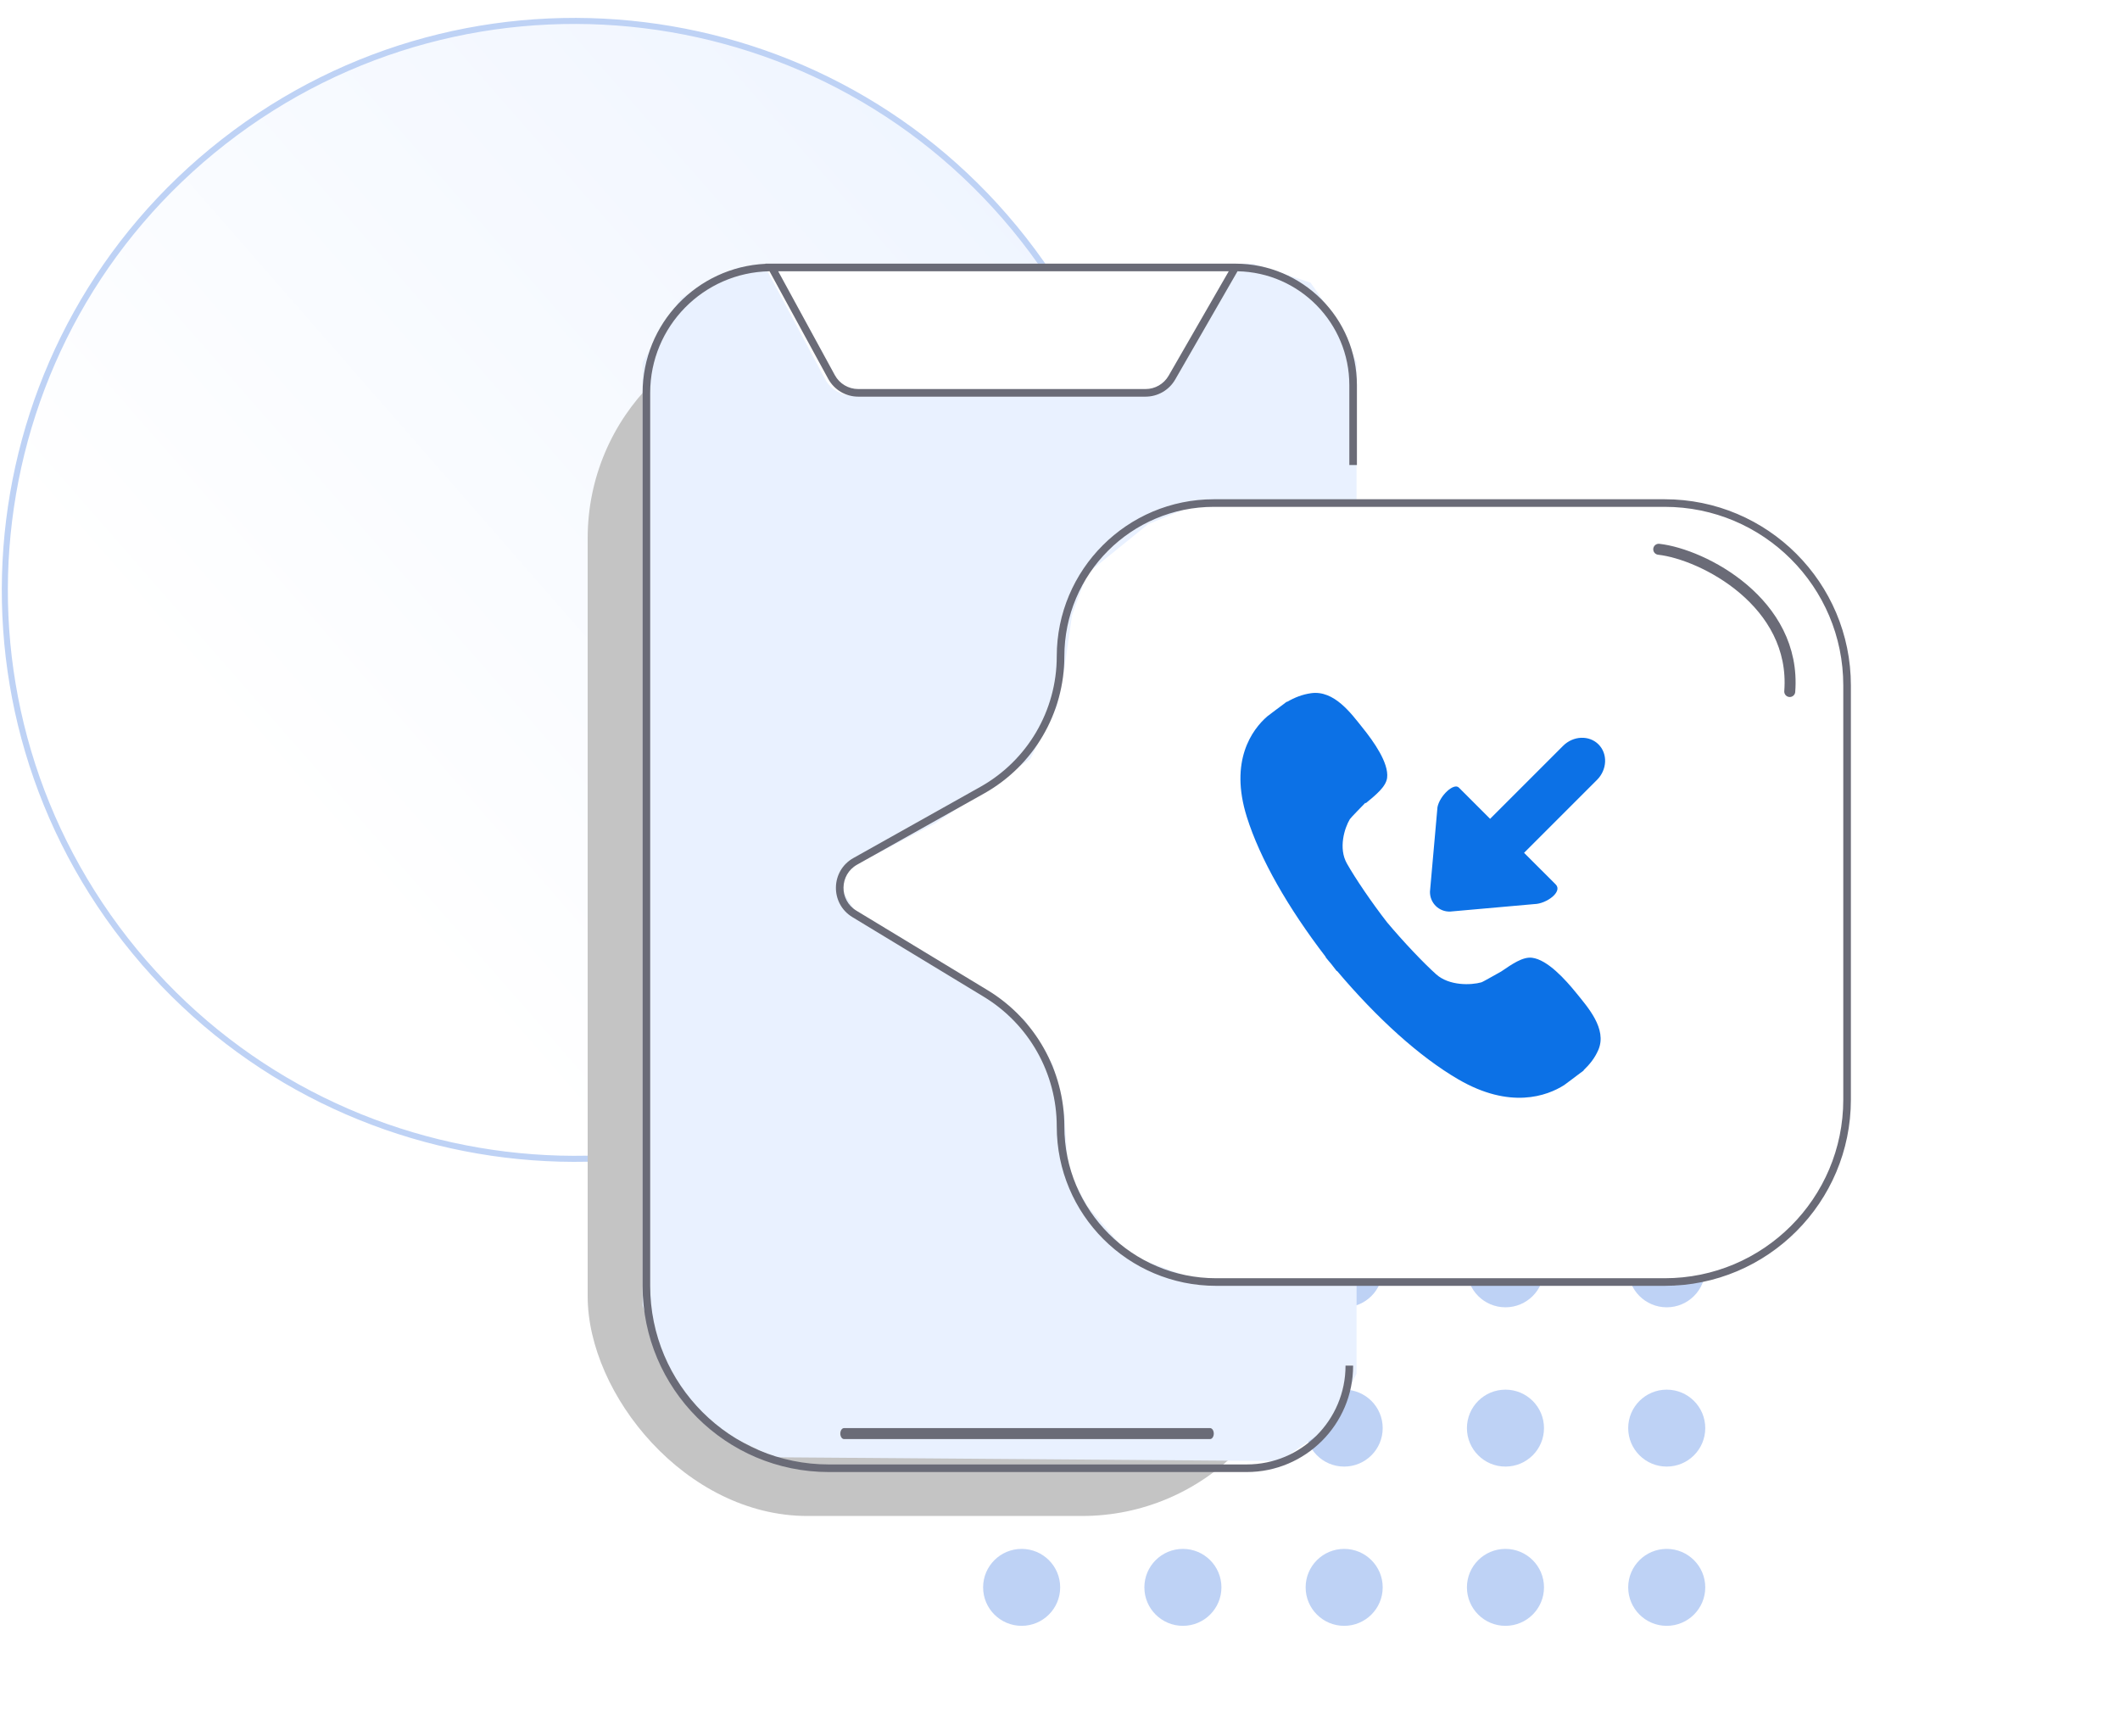
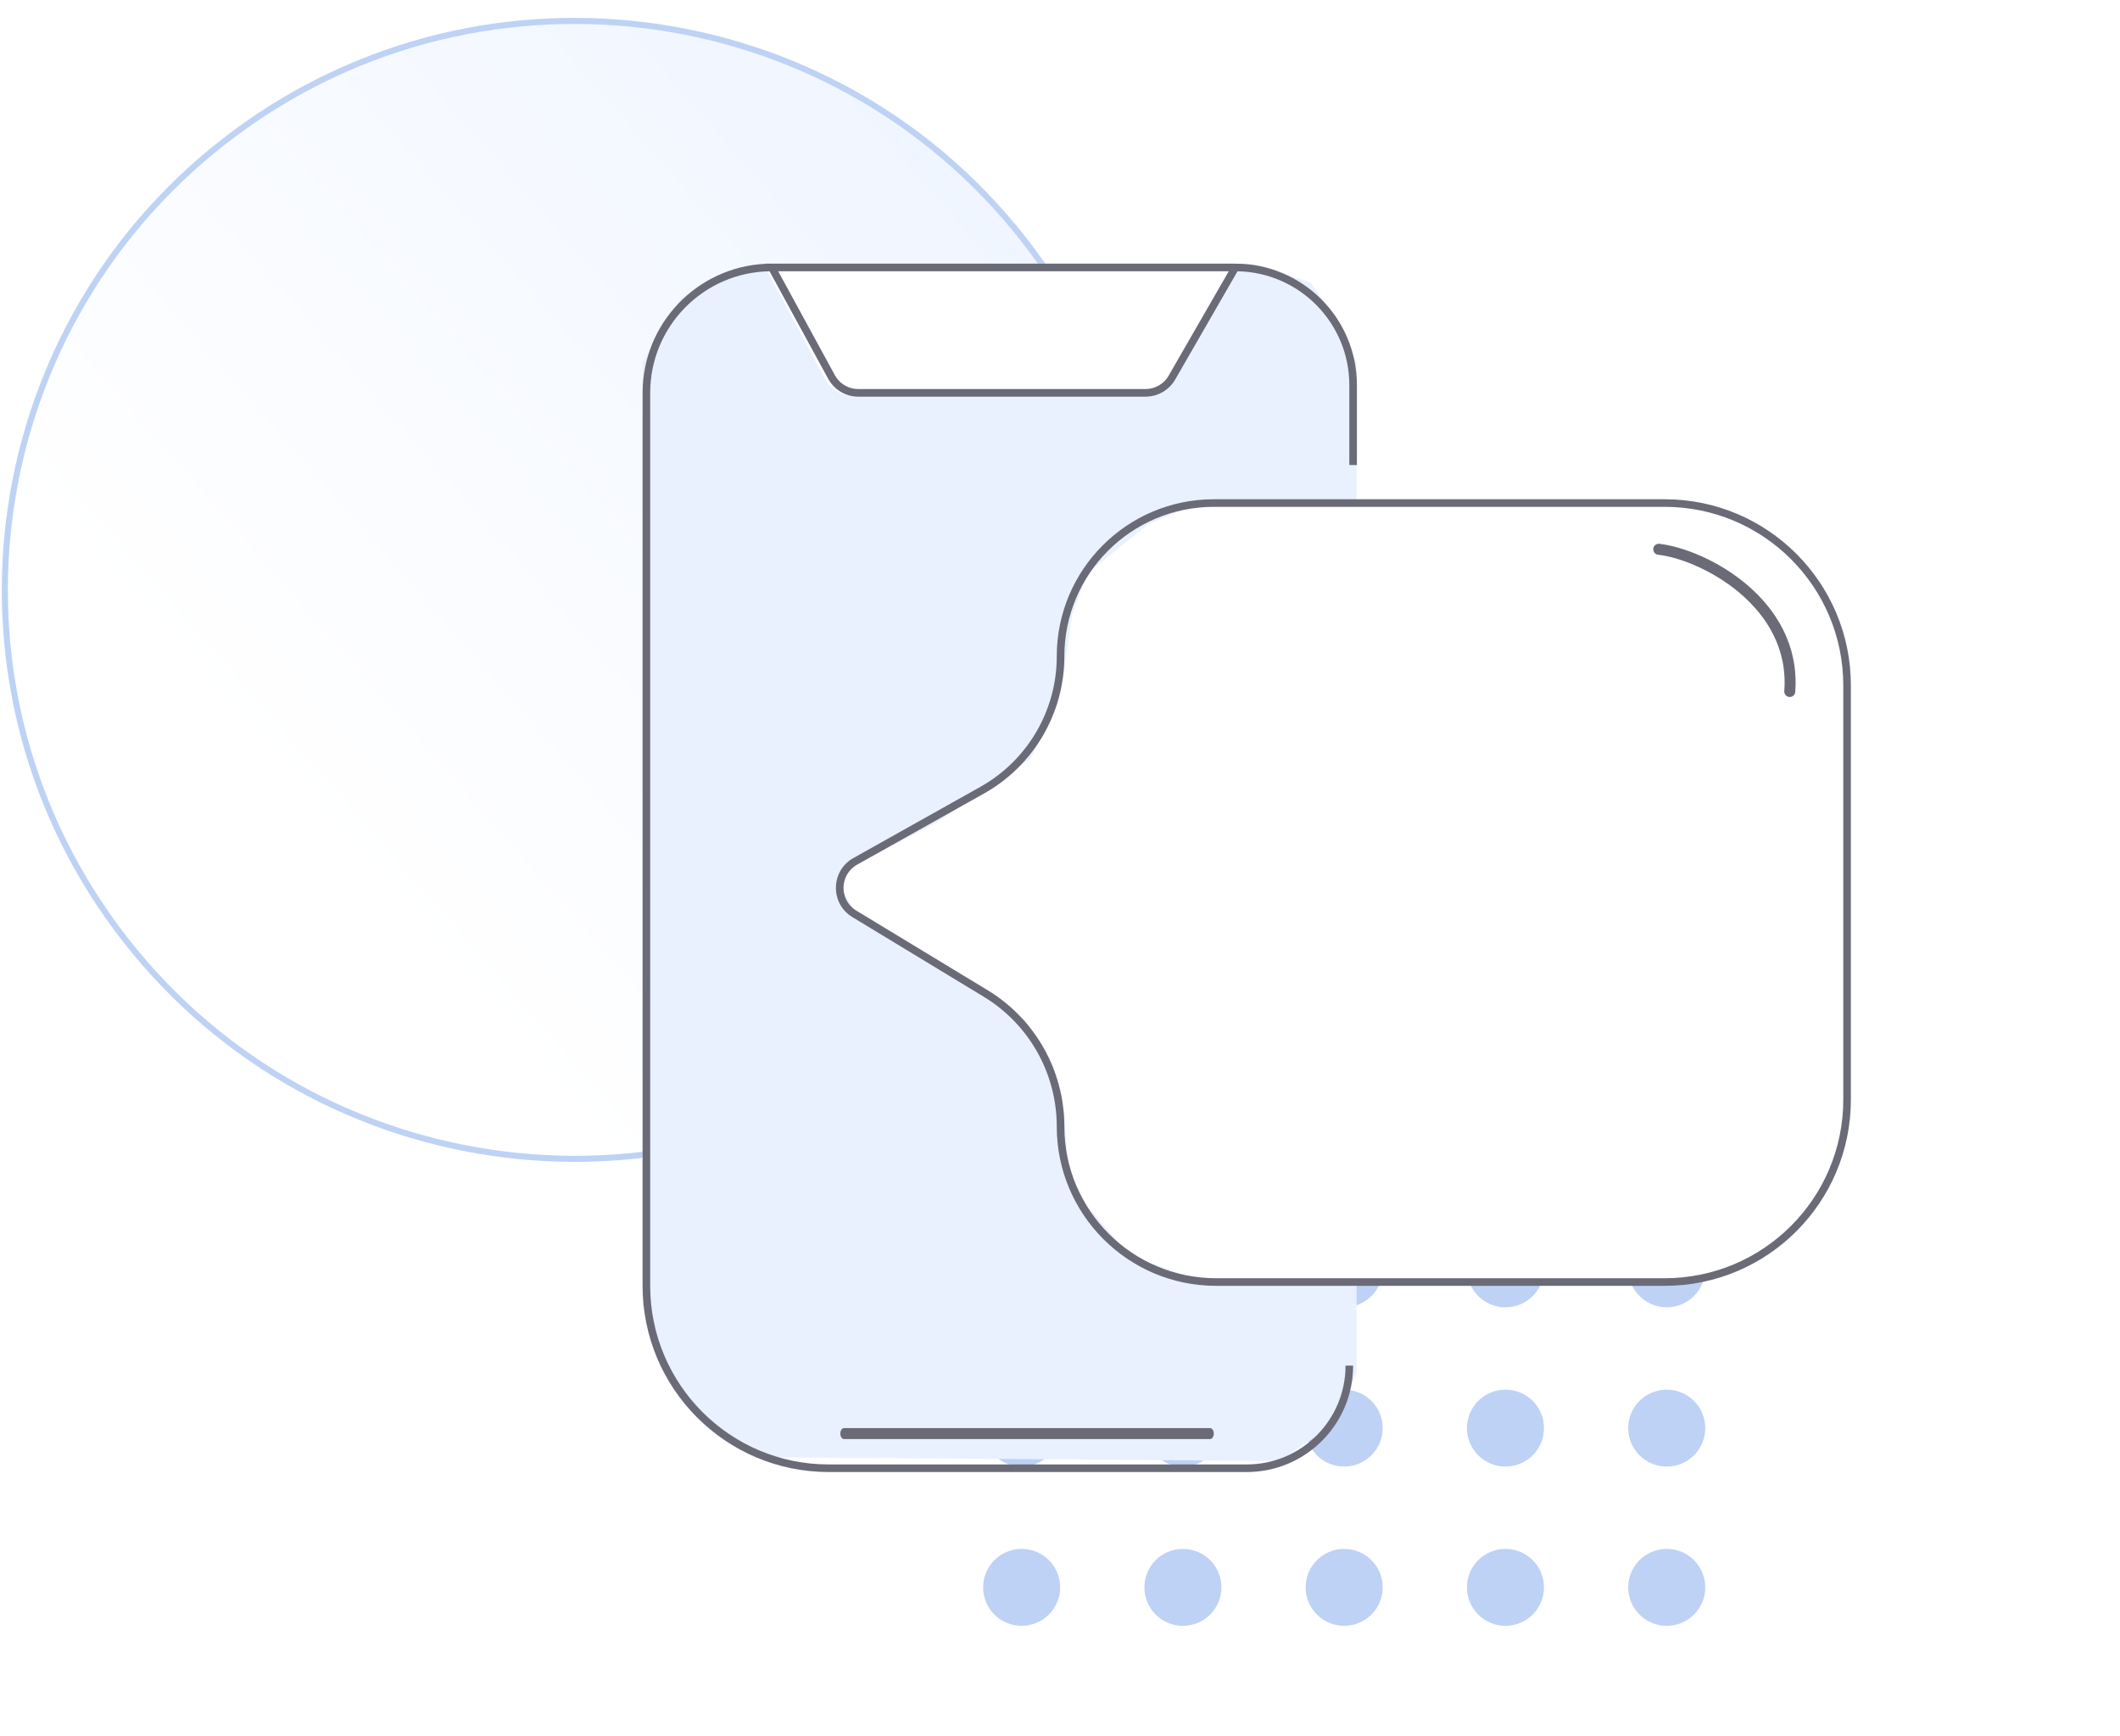
<svg xmlns="http://www.w3.org/2000/svg" width="193" height="158" viewBox="0 0 193 158" fill="none">
  <path d="M20.381 12.886C-2.197 30.495 -6.2 63.043 11.44 85.582C29.08 108.122 61.683 112.118 84.261 94.508C106.839 76.899 110.843 44.351 93.203 21.812C75.563 -0.728 42.959 -4.724 20.381 12.886Z" fill="url(#paint0_linear)" stroke="#BED2F5" stroke-width="0.551" />
-   <path d="M93.008 119.004C94.945 119.004 96.516 117.436 96.516 115.502C96.516 113.568 94.945 112 93.008 112C91.07 112 89.5 113.568 89.5 115.502C89.5 117.436 91.07 119.004 93.008 119.004Z" fill="#BED2F5" />
-   <path d="M107.689 119.004C109.626 119.004 111.196 117.436 111.196 115.502C111.196 113.568 109.626 112 107.689 112C105.751 112 104.181 113.568 104.181 115.502C104.181 117.436 105.751 119.004 107.689 119.004Z" fill="#BED2F5" />
+   <path d="M107.689 119.004C109.626 119.004 111.196 117.436 111.196 115.502C111.196 113.568 109.626 112 107.689 112C105.751 112 104.181 113.568 104.181 115.502Z" fill="#BED2F5" />
  <path d="M122.37 119.004C124.307 119.004 125.878 117.436 125.878 115.502C125.878 113.568 124.307 112 122.37 112C120.433 112 118.862 113.568 118.862 115.502C118.862 117.436 120.433 119.004 122.37 119.004Z" fill="#BED2F5" />
  <path d="M137.054 119.004C138.991 119.004 140.562 117.436 140.562 115.502C140.562 113.568 138.991 112 137.054 112C135.116 112 133.546 113.568 133.546 115.502C133.546 117.436 135.116 119.004 137.054 119.004Z" fill="#BED2F5" />
  <path d="M151.735 119.004C153.673 119.004 155.243 117.436 155.243 115.502C155.243 113.568 153.673 112 151.735 112C149.798 112 148.228 113.568 148.228 115.502C148.228 117.436 149.798 119.004 151.735 119.004Z" fill="#BED2F5" />
  <path d="M93.008 133.503C94.945 133.503 96.516 131.935 96.516 130.001C96.516 128.067 94.945 126.5 93.008 126.5C91.07 126.5 89.5 128.067 89.5 130.001C89.5 131.935 91.07 133.503 93.008 133.503Z" fill="#BED2F5" />
  <path d="M107.689 133.503C109.626 133.503 111.196 131.935 111.196 130.001C111.196 128.067 109.626 126.5 107.689 126.5C105.751 126.5 104.181 128.067 104.181 130.001C104.181 131.935 105.751 133.503 107.689 133.503Z" fill="#BED2F5" />
  <path d="M122.37 133.503C124.307 133.503 125.878 131.935 125.878 130.001C125.878 128.067 124.307 126.5 122.37 126.5C120.433 126.5 118.862 128.067 118.862 130.001C118.862 131.935 120.433 133.503 122.37 133.503Z" fill="#BED2F5" />
  <path d="M137.054 133.503C138.991 133.503 140.562 131.935 140.562 130.001C140.562 128.067 138.991 126.5 137.054 126.5C135.116 126.5 133.546 128.067 133.546 130.001C133.546 131.935 135.116 133.503 137.054 133.503Z" fill="#BED2F5" />
  <path d="M151.735 133.503C153.673 133.503 155.243 131.935 155.243 130.001C155.243 128.067 153.673 126.5 151.735 126.5C149.798 126.5 148.228 128.067 148.228 130.001C148.228 131.935 149.798 133.503 151.735 133.503Z" fill="#BED2F5" />
  <path d="M93.008 148C94.945 148 96.516 146.432 96.516 144.498C96.516 142.564 94.945 140.996 93.008 140.996C91.07 140.996 89.5 142.564 89.5 144.498C89.5 146.432 91.07 148 93.008 148Z" fill="#BED2F5" />
  <path d="M107.689 148C109.626 148 111.196 146.432 111.196 144.498C111.196 142.564 109.626 140.996 107.689 140.996C105.751 140.996 104.181 142.564 104.181 144.498C104.181 146.432 105.751 148 107.689 148Z" fill="#BED2F5" />
  <path d="M122.37 148C124.307 148 125.878 146.432 125.878 144.498C125.878 142.564 124.307 140.996 122.37 140.996C120.433 140.996 118.862 142.564 118.862 144.498C118.862 146.432 120.433 148 122.37 148Z" fill="#BED2F5" />
  <path d="M137.054 148C138.991 148 140.562 146.432 140.562 144.498C140.562 142.564 138.991 140.996 137.054 140.996C135.116 140.996 133.546 142.564 133.546 144.498C133.546 146.432 135.116 148 137.054 148Z" fill="#BED2F5" />
  <path d="M151.735 148C153.673 148 155.243 146.432 155.243 144.498C155.243 142.564 153.673 140.996 151.735 140.996C149.798 140.996 148.228 142.564 148.228 144.498C148.228 146.432 149.798 148 151.735 148Z" fill="#BED2F5" />
  <g filter="url(#filter0_d)">
-     <rect x="58.5" y="24" width="65" height="109" rx="20" fill="#C4C4C4" />
-   </g>
+     </g>
  <path d="M61.995 27.114L67.237 24.346L114.065 24L119.306 25.73L121.753 29.191L123.5 32.997V125.041L121.054 129.886L116.511 133L70.382 132.654L66.188 130.578L62.344 127.463L59.898 123.311L58.5 118.813V32.997L61.995 27.114Z" fill="#E9F1FF" />
  <path d="M75.139 34.545L69.5 24H112.5C110.973 26.788 107.707 32.727 106.861 34.182C106.015 35.636 104.863 36 104.393 36H77.607C76.197 36 75.374 35.03 75.139 34.545Z" fill="white" />
  <path d="M104.515 47.723L108.665 46H154.665L160.199 48.413L163.658 50.825L167.117 55.995L168.5 60.131V101.953L166.771 108.039L164.695 110.796L162.62 112.864L159.853 114.587L152.59 117L109.357 116.655L102.786 114.243L98.981 109.762L97.252 106.66L96.906 101.49L95.868 97.01L93.317 92.874L91.372 91.495L87.382 88.738L81.342 84.947L78.478 83.913L76.5 80.811L77.192 79.087L85.147 74.951L93.793 69.092L96.214 64.267L96.906 60.82L97.598 55.995L98.981 52.204L104.515 47.723Z" fill="white" />
  <path fill-rule="evenodd" clip-rule="evenodd" d="M70.057 24.694C64.038 24.803 59.192 29.716 59.192 35.761V117.05C59.192 126.029 66.471 133.308 75.45 133.308H113.5C118.467 133.308 122.494 129.282 122.494 124.314H123.186C123.186 129.664 118.849 134 113.5 134H75.45C66.089 134 58.5 126.411 58.5 117.05V35.761C58.5 29.458 63.458 24.314 69.686 24.014L69.678 24H112.462C118.576 24 123.531 28.956 123.531 35.069V42.333H122.84V35.069C122.84 29.404 118.301 24.8 112.661 24.694L106.988 34.547C106.432 35.512 105.404 36.107 104.29 36.107H78.13C76.991 36.107 75.943 35.485 75.397 34.484L70.057 24.694ZM70.844 24.692L76.004 34.153C76.429 34.931 77.244 35.415 78.13 35.415H104.29C105.156 35.415 105.956 34.953 106.388 34.202L111.864 24.692H70.844ZM96.204 59.753C96.204 51.852 102.609 45.447 110.511 45.447H151.55C160.911 45.447 168.5 53.035 168.5 62.396V100.101C168.5 109.462 160.911 117.05 151.55 117.05H110.712C102.7 117.05 96.204 110.555 96.204 102.543C96.204 97.712 93.681 93.231 89.549 90.728L77.599 83.485C75.56 82.249 75.611 79.273 77.691 78.107L89.248 71.628C93.544 69.22 96.204 64.678 96.204 59.753ZM110.511 46.138C102.992 46.138 96.896 52.234 96.896 59.753C96.896 64.928 94.101 69.701 89.586 72.232L78.029 78.711C76.411 79.618 76.372 81.932 77.958 82.894L89.908 90.136C94.246 92.765 96.896 97.47 96.896 102.543C96.896 110.173 103.082 116.358 110.712 116.358H151.55C160.529 116.358 167.808 109.08 167.808 100.101V62.396C167.808 53.417 160.529 46.138 151.55 46.138H110.511Z" fill="#6A6B77" />
  <path fill-rule="evenodd" clip-rule="evenodd" d="M76.5 130.5C76.5 130.224 76.652 130 76.84 130L110.16 130C110.348 130 110.5 130.224 110.5 130.5C110.5 130.776 110.348 131 110.16 131L76.84 131C76.652 131 76.5 130.776 76.5 130.5Z" fill="#6A6B77" />
  <path d="M151.007 50C155.044 50.454 163.555 54.859 162.935 62.949" stroke="#6A6B77" stroke-linecap="round" />
  <g clip-path="url(#clip0)">
-     <path fill-rule="evenodd" clip-rule="evenodd" d="M130.864 73.481L130.182 81.158C130.176 81.4 130.219 81.641 130.308 81.865C130.397 82.089 130.531 82.292 130.701 82.463C130.871 82.633 131.074 82.766 131.298 82.855C131.522 82.944 131.763 82.987 132.006 82.981L139.683 82.299C140.788 82.277 142.289 81.172 141.628 80.511L138.748 77.632L145.389 70.991C146.317 70.063 146.377 68.616 145.524 67.762C144.67 66.909 143.223 66.969 142.295 67.898L135.655 74.538L132.809 71.692C132.355 71.238 131.063 72.435 130.864 73.481Z" fill="#0C71E6" />
-     <path fill-rule="evenodd" clip-rule="evenodd" d="M143.514 90.408C142.507 89.161 140.871 87.355 139.471 87.184C138.62 87.08 137.641 87.774 136.676 88.428C136.488 88.521 135.034 89.372 134.857 89.423C133.926 89.684 131.937 89.76 130.735 88.683C129.577 87.642 127.747 85.716 126.269 83.951C124.857 82.134 123.377 79.948 122.62 78.607C121.829 77.217 122.399 75.379 122.888 74.57C122.977 74.424 124.06 73.33 124.302 73.076L124.337 73.117C125.234 72.377 126.173 71.626 126.279 70.812C126.453 69.457 125.043 67.484 124.036 66.235C123.029 64.984 121.469 62.794 119.344 63.104C118.544 63.22 117.855 63.495 117.175 63.89L117.156 63.87L117.043 63.955L116.984 63.985L116.991 63.995C116.601 64.29 115.486 65.109 115.359 65.22C113.98 66.425 111.904 69.262 113.509 74.366C114.7 78.159 117.239 82.612 120.697 87.117L120.679 87.133C120.848 87.351 121.022 87.547 121.199 87.758C121.363 87.973 121.526 88.186 121.695 88.398L121.719 88.382C125.389 92.727 129.239 96.201 132.751 98.249C137.481 101.006 140.843 99.764 142.396 98.777C142.542 98.682 143.653 97.833 144.029 97.553L144.039 97.563C144.053 97.549 144.062 97.53 144.081 97.516C144.115 97.491 144.149 97.466 144.182 97.44L144.168 97.422C144.737 96.88 145.194 96.302 145.509 95.574C146.335 93.657 144.521 91.659 143.514 90.408Z" fill="#0C71E6" />
-   </g>
+     </g>
  <defs>
    <filter id="filter0_d" x="53.5" y="24" width="70" height="114" filterUnits="userSpaceOnUse" color-interpolation-filters="sRGB">
      <feFlood flood-opacity="0" result="BackgroundImageFix" />
      <feColorMatrix in="SourceAlpha" type="matrix" values="0 0 0 0 0 0 0 0 0 0 0 0 0 0 0 0 0 0 127 0" result="hardAlpha" />
      <feOffset dx="-5" dy="5" />
      <feColorMatrix type="matrix" values="0 0 0 0 0.898 0 0 0 0 0.914 0 0 0 0 0.937 0 0 0 1 0" />
      <feBlend mode="normal" in2="BackgroundImageFix" result="effect1_dropShadow" />
      <feBlend mode="normal" in="SourceGraphic" in2="effect1_dropShadow" result="shape" />
    </filter>
    <linearGradient id="paint0_linear" x1="43.741" y1="93.765" x2="136.465" y2="12.719" gradientUnits="userSpaceOnUse">
      <stop stop-color="white" />
      <stop offset="1" stop-color="#E9F1FF" />
    </linearGradient>
    <clipPath id="clip0">
      <rect width="40" height="37" fill="white" transform="translate(110.5 63)" />
    </clipPath>
  </defs>
</svg>